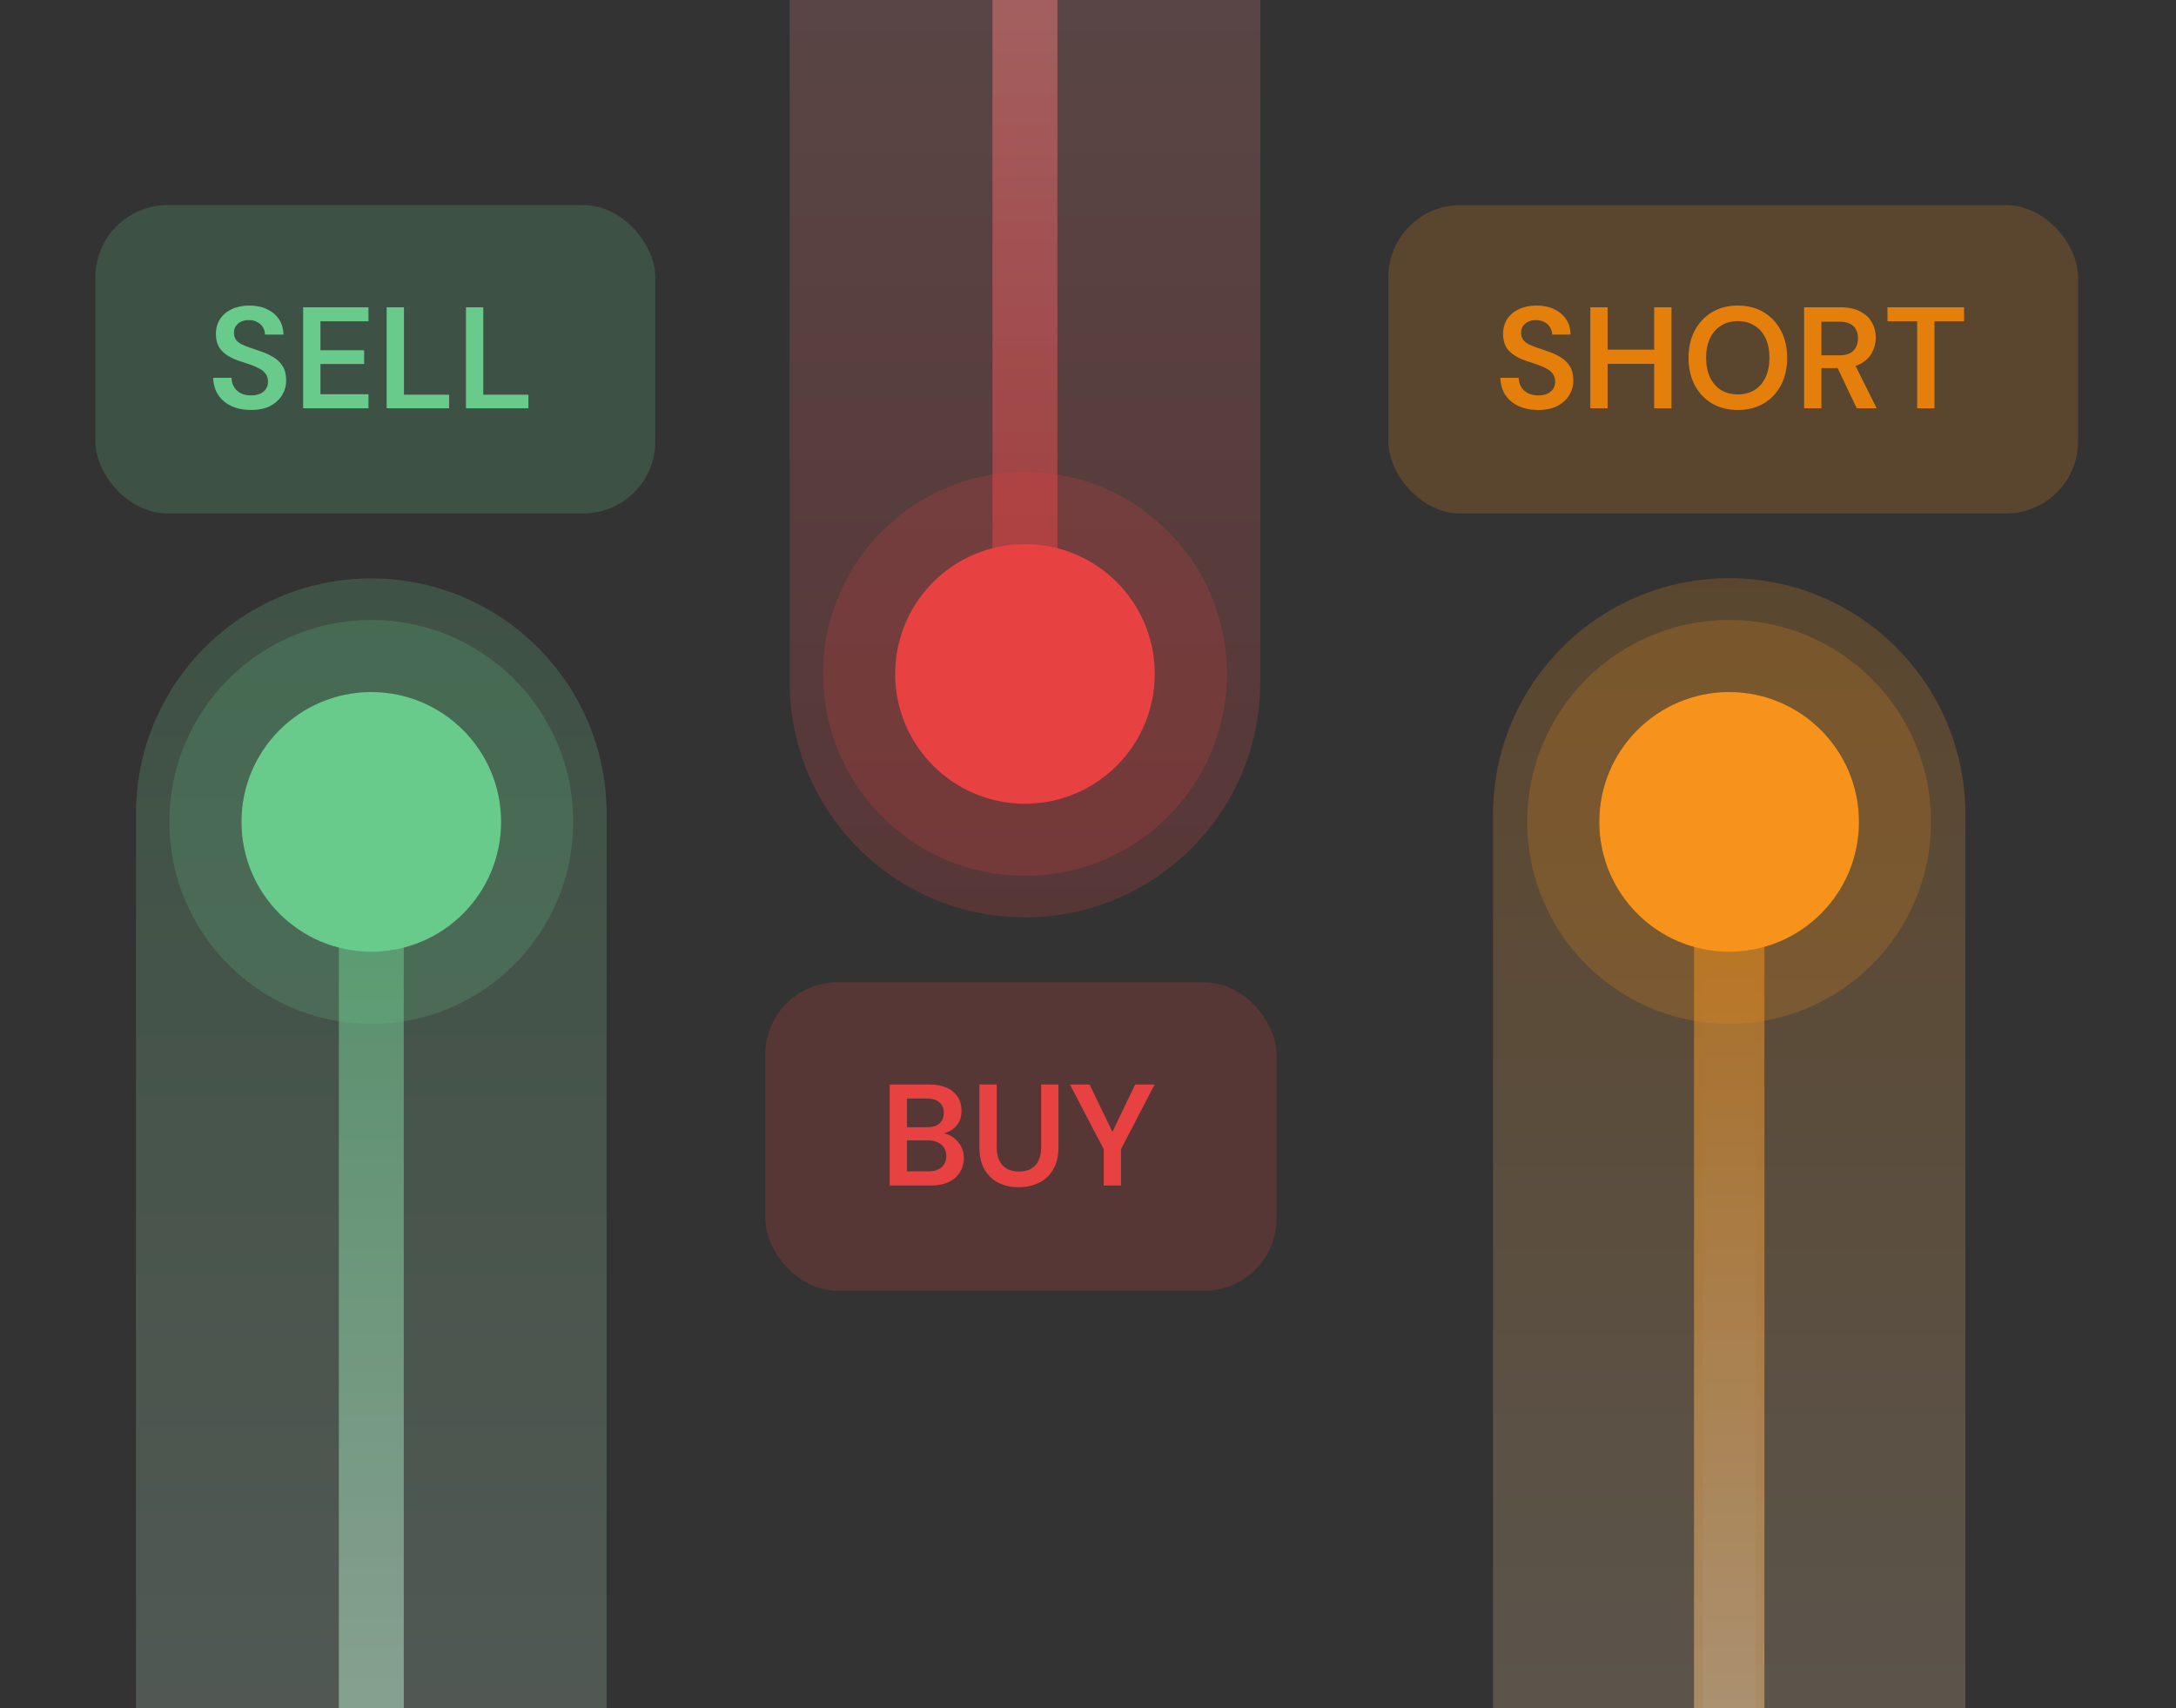
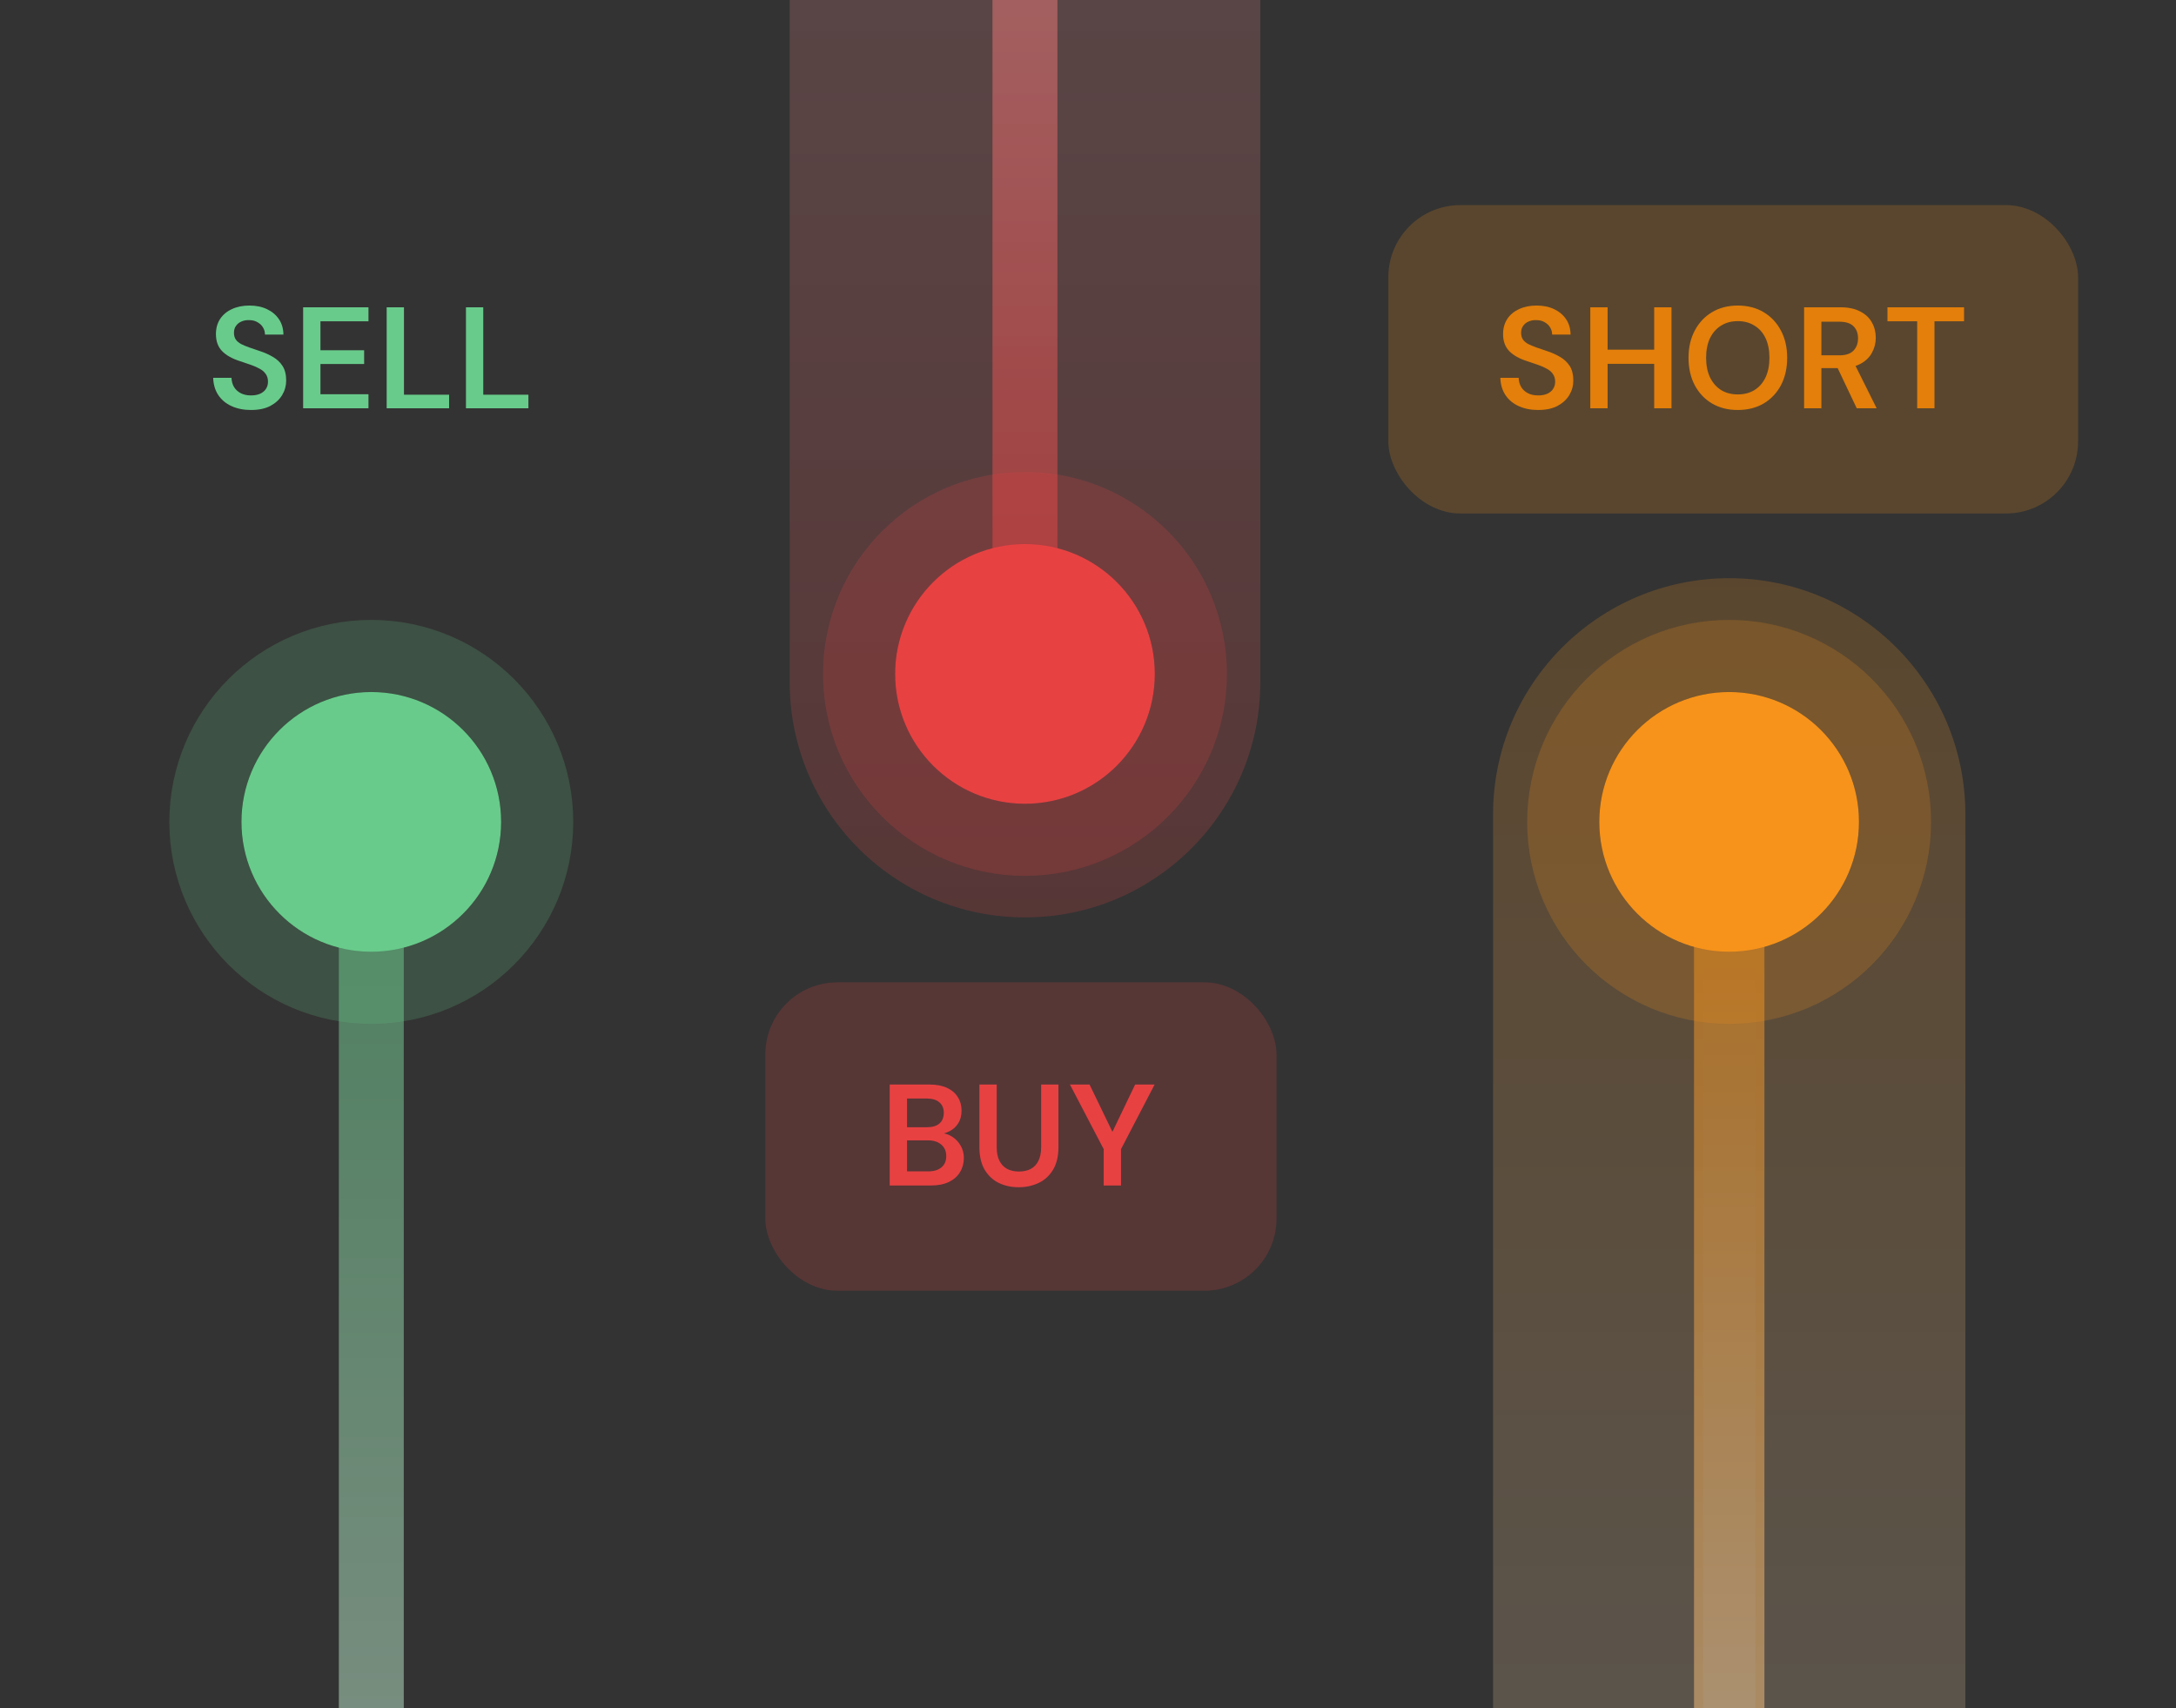
<svg xmlns="http://www.w3.org/2000/svg" fill="none" viewBox="0 0 200 157" height="157" width="200">
  <rect x="0" y="0" width="200" height="157" fill="#333333" stroke="none" />
  <g clip-path="url(#clip0_4607_17852)">
    <path fill-opacity="0.2" fill="url(#paint0_linear_4607_17852)" d="M137.231 74.84C137.231 62.852 146.949 53.134 158.937 53.134C170.925 53.134 180.642 62.852 180.642 74.84V217.542H137.231V74.84Z" />
    <path fill-opacity="0.2" fill="url(#paint1_linear_4607_17852)" d="M115.838 62.678C115.838 74.623 106.154 84.307 94.209 84.307C82.263 84.307 72.58 74.623 72.58 62.678L72.58 -128.999L115.838 -128.999L115.838 62.678Z" />
-     <path fill-opacity="0.2" fill="url(#paint2_linear_4607_17852)" d="M12.498 74.784C12.498 62.838 22.181 53.155 34.127 53.155C46.072 53.155 55.756 62.838 55.756 74.784V217.982H12.498V74.784Z" />
    <g opacity="0.5">
      <rect fill="url(#paint3_linear_4607_17852)" height="131.157" width="6.465" y="86.385" x="155.704" />
      <rect stroke-width="0.828" stroke-opacity="0.2" stroke="#F7931A" height="130.328" width="5.637" y="86.799" x="156.118" />
    </g>
    <circle fill="#F7931A" r="11.933" cy="75.529" cx="158.928" />
    <circle stroke-width="6.628" stroke-opacity="0.2" stroke="#F7931A" r="15.247" cy="75.529" cx="158.928" />
    <rect fill-opacity="0.5" fill="url(#paint4_linear_4607_17852)" transform="rotate(-180 97.189 55.219)" height="184.219" width="5.967" y="55.219" x="97.189" />
    <circle fill="#E84142" transform="rotate(-180 94.207 61.931)" r="11.933" cy="61.931" cx="94.207" />
    <circle stroke-width="6.628" stroke-opacity="0.2" stroke="#E84142" transform="rotate(-180 94.207 61.931)" r="15.247" cy="61.931" cx="94.207" />
    <rect fill-opacity="0.5" fill="url(#paint5_linear_4607_17852)" height="137.978" width="5.967" y="80.004" x="31.144" />
    <circle fill="#68CB8B" r="11.933" cy="75.529" cx="34.126" />
    <circle stroke-width="6.628" stroke-opacity="0.2" stroke="#68CB8B" r="15.247" cy="75.529" cx="34.126" />
    <rect fill-opacity="0.2" fill="#E84142" rx="6.628" height="28.341" width="46.987" y="90.273" x="70.341" />
    <path fill="#E84142" d="M81.775 108.944V99.665H85.421C86.066 99.665 86.605 99.767 87.038 99.97C87.48 100.173 87.811 100.456 88.032 100.818C88.262 101.172 88.377 101.583 88.377 102.051C88.377 102.52 88.275 102.913 88.072 103.231C87.869 103.549 87.599 103.792 87.263 103.96C86.928 104.128 86.57 104.23 86.19 104.265L86.389 104.119C86.804 104.128 87.175 104.238 87.502 104.451C87.838 104.663 88.103 104.941 88.297 105.286C88.492 105.622 88.589 105.997 88.589 106.412C88.589 106.898 88.47 107.336 88.231 107.725C88.001 108.105 87.657 108.405 87.197 108.626C86.746 108.838 86.194 108.944 85.54 108.944H81.775ZM83.366 107.645H85.315C85.836 107.645 86.243 107.522 86.534 107.274C86.826 107.027 86.972 106.682 86.972 106.24C86.972 105.798 86.822 105.449 86.521 105.193C86.221 104.928 85.81 104.795 85.288 104.795H83.366V107.645ZM83.366 103.589H85.196C85.699 103.589 86.084 103.474 86.349 103.244C86.614 103.006 86.746 102.679 86.746 102.263C86.746 101.857 86.614 101.539 86.349 101.309C86.084 101.07 85.691 100.951 85.169 100.951H83.366V103.589ZM93.625 109.103C92.954 109.103 92.344 108.971 91.796 108.706C91.257 108.441 90.824 108.034 90.497 107.486C90.179 106.938 90.019 106.249 90.019 105.418V99.665H91.61V105.432C91.61 105.935 91.694 106.351 91.862 106.678C92.03 107.005 92.264 107.252 92.565 107.42C92.874 107.579 93.236 107.659 93.652 107.659C94.076 107.659 94.438 107.579 94.739 107.42C95.048 107.252 95.282 107.005 95.441 106.678C95.609 106.351 95.693 105.935 95.693 105.432V99.665H97.284V105.418C97.284 106.249 97.12 106.938 96.793 107.486C96.466 108.034 96.025 108.441 95.468 108.706C94.911 108.971 94.297 109.103 93.625 109.103ZM101.443 108.944V105.604L98.341 99.665H100.144L102.398 104.331H102.093L104.333 99.665H106.123L103.034 105.604V108.944H101.443Z" />
-     <rect fill-opacity="0.2" fill="#68CB8B" rx="6.628" height="28.341" width="51.462" y="18.847" x="8.768" />
    <path fill="#68CB8B" d="M23.068 37.677C22.396 37.677 21.8 37.557 21.279 37.319C20.757 37.08 20.351 36.74 20.059 36.298C19.767 35.856 19.613 35.33 19.595 34.721H21.279C21.287 35.03 21.363 35.308 21.504 35.556C21.645 35.794 21.849 35.984 22.114 36.126C22.379 36.267 22.697 36.338 23.068 36.338C23.386 36.338 23.66 36.289 23.89 36.192C24.129 36.086 24.31 35.94 24.433 35.755C24.566 35.56 24.632 35.335 24.632 35.078C24.632 34.796 24.562 34.557 24.42 34.363C24.288 34.168 24.102 34.009 23.863 33.885C23.634 33.753 23.364 33.634 23.055 33.528C22.746 33.422 22.419 33.311 22.074 33.196C21.332 32.958 20.775 32.644 20.404 32.255C20.032 31.866 19.847 31.349 19.847 30.704C19.847 30.165 19.975 29.701 20.231 29.312C20.488 28.923 20.846 28.623 21.305 28.411C21.773 28.19 22.312 28.079 22.922 28.079C23.541 28.079 24.08 28.19 24.54 28.411C25.008 28.632 25.375 28.941 25.64 29.339C25.905 29.727 26.042 30.196 26.051 30.744H24.354C24.354 30.514 24.297 30.302 24.182 30.108C24.067 29.904 23.899 29.741 23.678 29.617C23.466 29.485 23.205 29.418 22.896 29.418C22.631 29.409 22.392 29.453 22.18 29.551C21.977 29.639 21.813 29.772 21.689 29.948C21.566 30.116 21.504 30.328 21.504 30.585C21.504 30.832 21.561 31.04 21.676 31.208C21.791 31.367 21.955 31.504 22.167 31.619C22.379 31.725 22.622 31.826 22.896 31.924C23.179 32.021 23.488 32.127 23.824 32.242C24.292 32.392 24.712 32.578 25.083 32.798C25.454 33.011 25.75 33.289 25.971 33.634C26.192 33.978 26.303 34.425 26.303 34.972C26.303 35.45 26.179 35.896 25.931 36.311C25.684 36.718 25.322 37.049 24.844 37.306C24.367 37.553 23.775 37.677 23.068 37.677ZM27.862 37.518V28.238H33.867V29.524H29.453V32.189H33.469V33.448H29.453V36.232H33.867V37.518H27.862ZM35.539 37.518V28.238H37.13V36.272H41.279V37.518H35.539ZM42.827 37.518V28.238H44.418V36.272H48.567V37.518H42.827Z" />
    <rect fill-opacity="0.2" fill="#F7931A" rx="6.628" height="28.341" width="63.395" y="18.847" x="127.605" />
    <path fill="#E37F0A" d="M141.373 37.677C140.701 37.677 140.105 37.557 139.583 37.319C139.062 37.08 138.655 36.74 138.364 36.298C138.072 35.856 137.917 35.33 137.9 34.721H139.583C139.592 35.03 139.667 35.308 139.808 35.556C139.95 35.794 140.153 35.984 140.418 36.126C140.683 36.267 141.002 36.338 141.373 36.338C141.691 36.338 141.965 36.289 142.195 36.192C142.433 36.086 142.614 35.94 142.738 35.755C142.871 35.56 142.937 35.335 142.937 35.078C142.937 34.796 142.866 34.557 142.725 34.363C142.592 34.168 142.407 34.009 142.168 33.885C141.938 33.753 141.669 33.634 141.359 33.528C141.05 33.422 140.723 33.311 140.378 33.196C139.636 32.958 139.079 32.644 138.708 32.255C138.337 31.866 138.151 31.349 138.151 30.704C138.151 30.165 138.28 29.701 138.536 29.312C138.792 28.923 139.15 28.623 139.61 28.411C140.078 28.19 140.617 28.079 141.227 28.079C141.845 28.079 142.385 28.19 142.844 28.411C143.312 28.632 143.679 28.941 143.944 29.339C144.209 29.727 144.346 30.196 144.355 30.744H142.659C142.659 30.514 142.601 30.302 142.486 30.108C142.371 29.904 142.203 29.741 141.982 29.617C141.77 29.485 141.51 29.418 141.2 29.418C140.935 29.409 140.697 29.453 140.485 29.551C140.281 29.639 140.118 29.772 139.994 29.948C139.87 30.116 139.808 30.328 139.808 30.585C139.808 30.832 139.866 31.04 139.981 31.208C140.096 31.367 140.259 31.504 140.471 31.619C140.683 31.725 140.926 31.826 141.2 31.924C141.483 32.021 141.792 32.127 142.128 32.242C142.597 32.392 143.016 32.578 143.388 32.798C143.759 33.011 144.055 33.289 144.276 33.634C144.497 33.978 144.607 34.425 144.607 34.972C144.607 35.45 144.483 35.896 144.236 36.311C143.989 36.718 143.626 37.049 143.149 37.306C142.672 37.553 142.08 37.677 141.373 37.677ZM152.039 37.518V28.238H153.63V37.518H152.039ZM146.167 37.518V28.238H147.758V37.518H146.167ZM147.532 33.435V32.136H152.331V33.435H147.532ZM159.715 37.677C158.823 37.677 158.036 37.478 157.356 37.08C156.675 36.674 156.145 36.112 155.765 35.397C155.385 34.672 155.195 33.832 155.195 32.878C155.195 31.932 155.385 31.102 155.765 30.386C156.145 29.661 156.675 29.096 157.356 28.689C158.036 28.283 158.823 28.079 159.715 28.079C160.626 28.079 161.421 28.283 162.102 28.689C162.782 29.096 163.312 29.661 163.692 30.386C164.072 31.102 164.262 31.932 164.262 32.878C164.262 33.832 164.072 34.672 163.692 35.397C163.312 36.112 162.782 36.674 162.102 37.08C161.421 37.478 160.626 37.677 159.715 37.677ZM159.729 36.245C160.312 36.245 160.82 36.112 161.253 35.847C161.695 35.573 162.035 35.184 162.274 34.681C162.512 34.177 162.632 33.576 162.632 32.878C162.632 32.18 162.512 31.579 162.274 31.075C162.035 30.571 161.695 30.187 161.253 29.922C160.82 29.648 160.312 29.511 159.729 29.511C159.137 29.511 158.624 29.648 158.191 29.922C157.758 30.187 157.418 30.571 157.17 31.075C156.932 31.579 156.812 32.18 156.812 32.878C156.812 33.576 156.932 34.177 157.17 34.681C157.418 35.184 157.758 35.573 158.191 35.847C158.624 36.112 159.137 36.245 159.729 36.245ZM165.818 37.518V28.238H169.145C169.887 28.238 170.497 28.366 170.974 28.623C171.46 28.87 171.818 29.206 172.048 29.63C172.287 30.046 172.406 30.518 172.406 31.049C172.406 31.544 172.287 32.003 172.048 32.427C171.818 32.852 171.46 33.192 170.974 33.448C170.497 33.704 169.879 33.832 169.118 33.832H167.408V37.518H165.818ZM170.656 37.518L168.708 33.422H170.444L172.486 37.518H170.656ZM167.408 32.653H169.052C169.644 32.653 170.077 32.511 170.351 32.228C170.634 31.937 170.775 31.557 170.775 31.088C170.775 30.629 170.639 30.262 170.365 29.988C170.091 29.705 169.649 29.564 169.039 29.564H167.408V32.653ZM176.212 37.518V29.524H173.481V28.238H180.52V29.524H177.802V37.518H176.212Z" />
  </g>
  <defs>
    <linearGradient gradientUnits="userSpaceOnUse" y2="217.542" x2="158.937" y1="53.134" x1="158.937" id="paint0_linear_4607_17852">
      <stop stop-color="#F7931A" />
      <stop stop-color="white" offset="1" />
    </linearGradient>
    <linearGradient gradientUnits="userSpaceOnUse" y2="-128.999" x2="94.209" y1="84.307" x1="94.209" id="paint1_linear_4607_17852">
      <stop stop-color="#E84142" />
      <stop stop-color="white" offset="1" />
    </linearGradient>
    <linearGradient gradientUnits="userSpaceOnUse" y2="217.982" x2="34.127" y1="53.155" x1="34.127" id="paint2_linear_4607_17852">
      <stop stop-color="#68CB8B" />
      <stop stop-color="white" offset="1" />
    </linearGradient>
    <linearGradient gradientUnits="userSpaceOnUse" y2="217.541" x2="158.937" y1="86.385" x1="158.937" id="paint3_linear_4607_17852">
      <stop stop-color="#F7931A" />
      <stop stop-color="white" offset="1" />
    </linearGradient>
    <linearGradient gradientUnits="userSpaceOnUse" y2="239.438" x2="100.173" y1="55.219" x1="100.173" id="paint4_linear_4607_17852">
      <stop stop-color="#E84142" />
      <stop stop-color="white" offset="1" />
    </linearGradient>
    <linearGradient gradientUnits="userSpaceOnUse" y2="217.982" x2="34.127" y1="80.004" x1="34.127" id="paint5_linear_4607_17852">
      <stop stop-color="#68CB8B" />
      <stop stop-color="white" offset="1" />
    </linearGradient>
    <clipPath id="clip0_4607_17852">
      <rect fill="white" height="157" width="200" />
    </clipPath>
  </defs>
</svg>